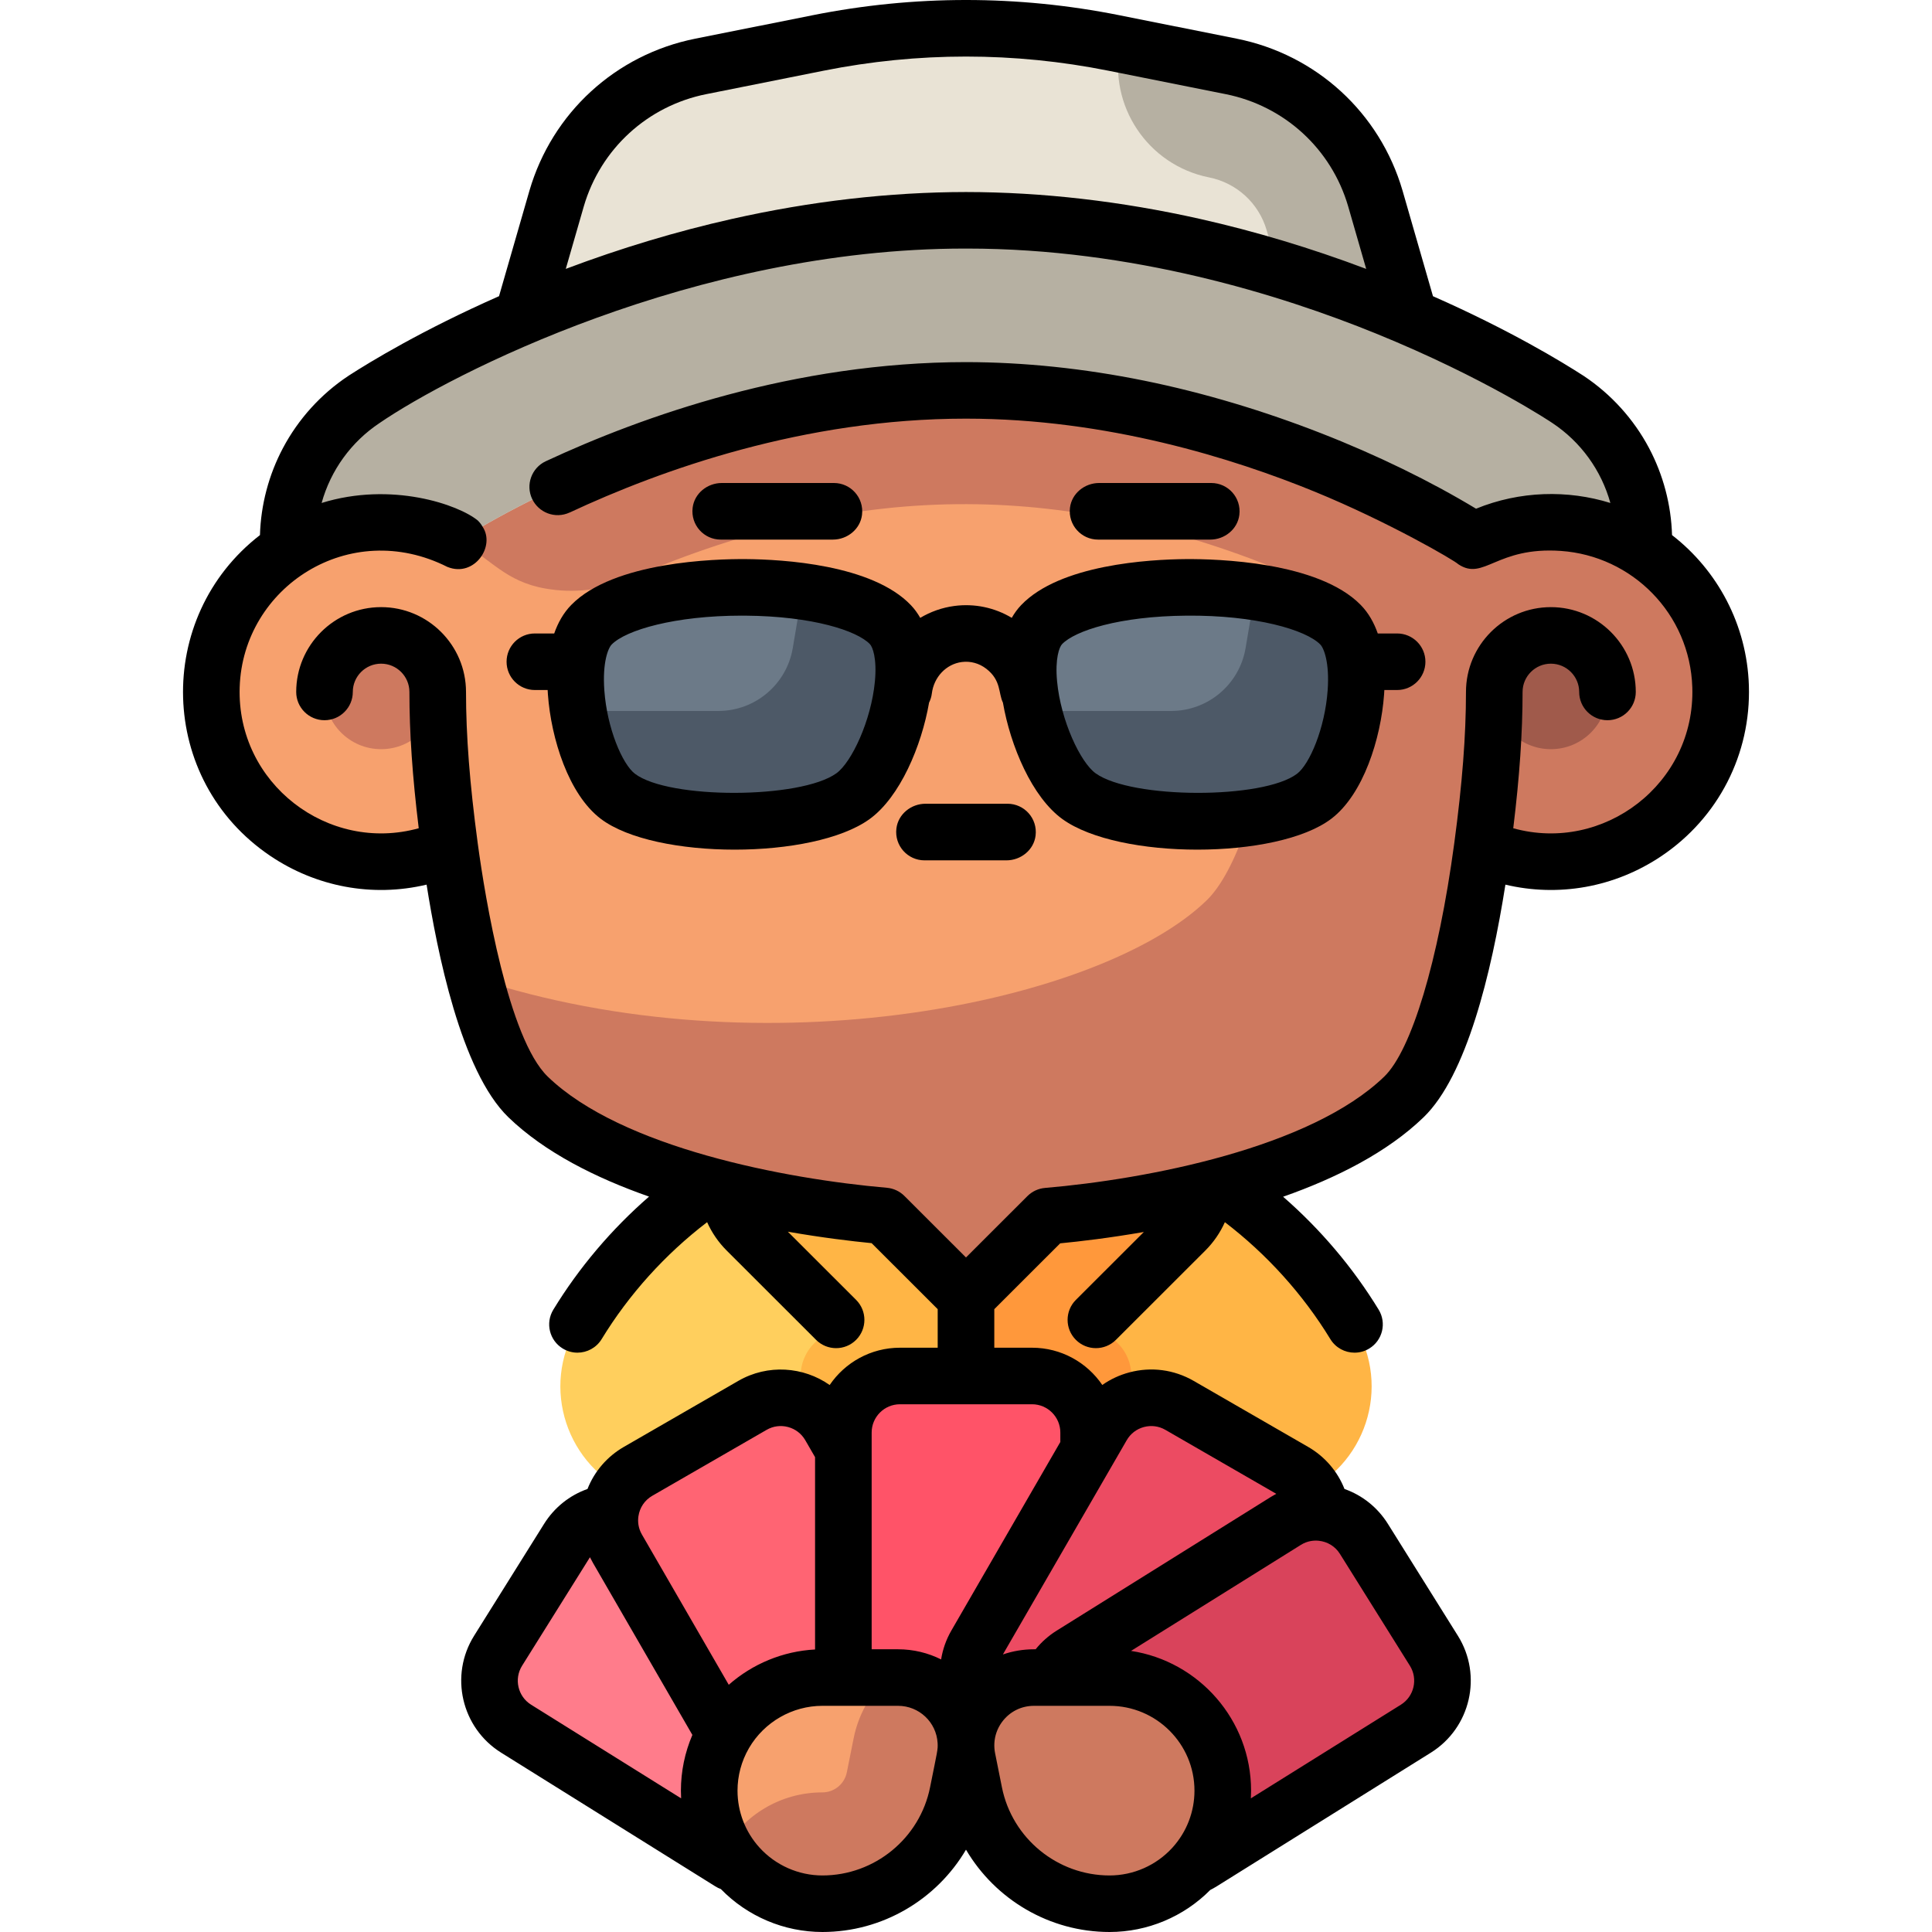
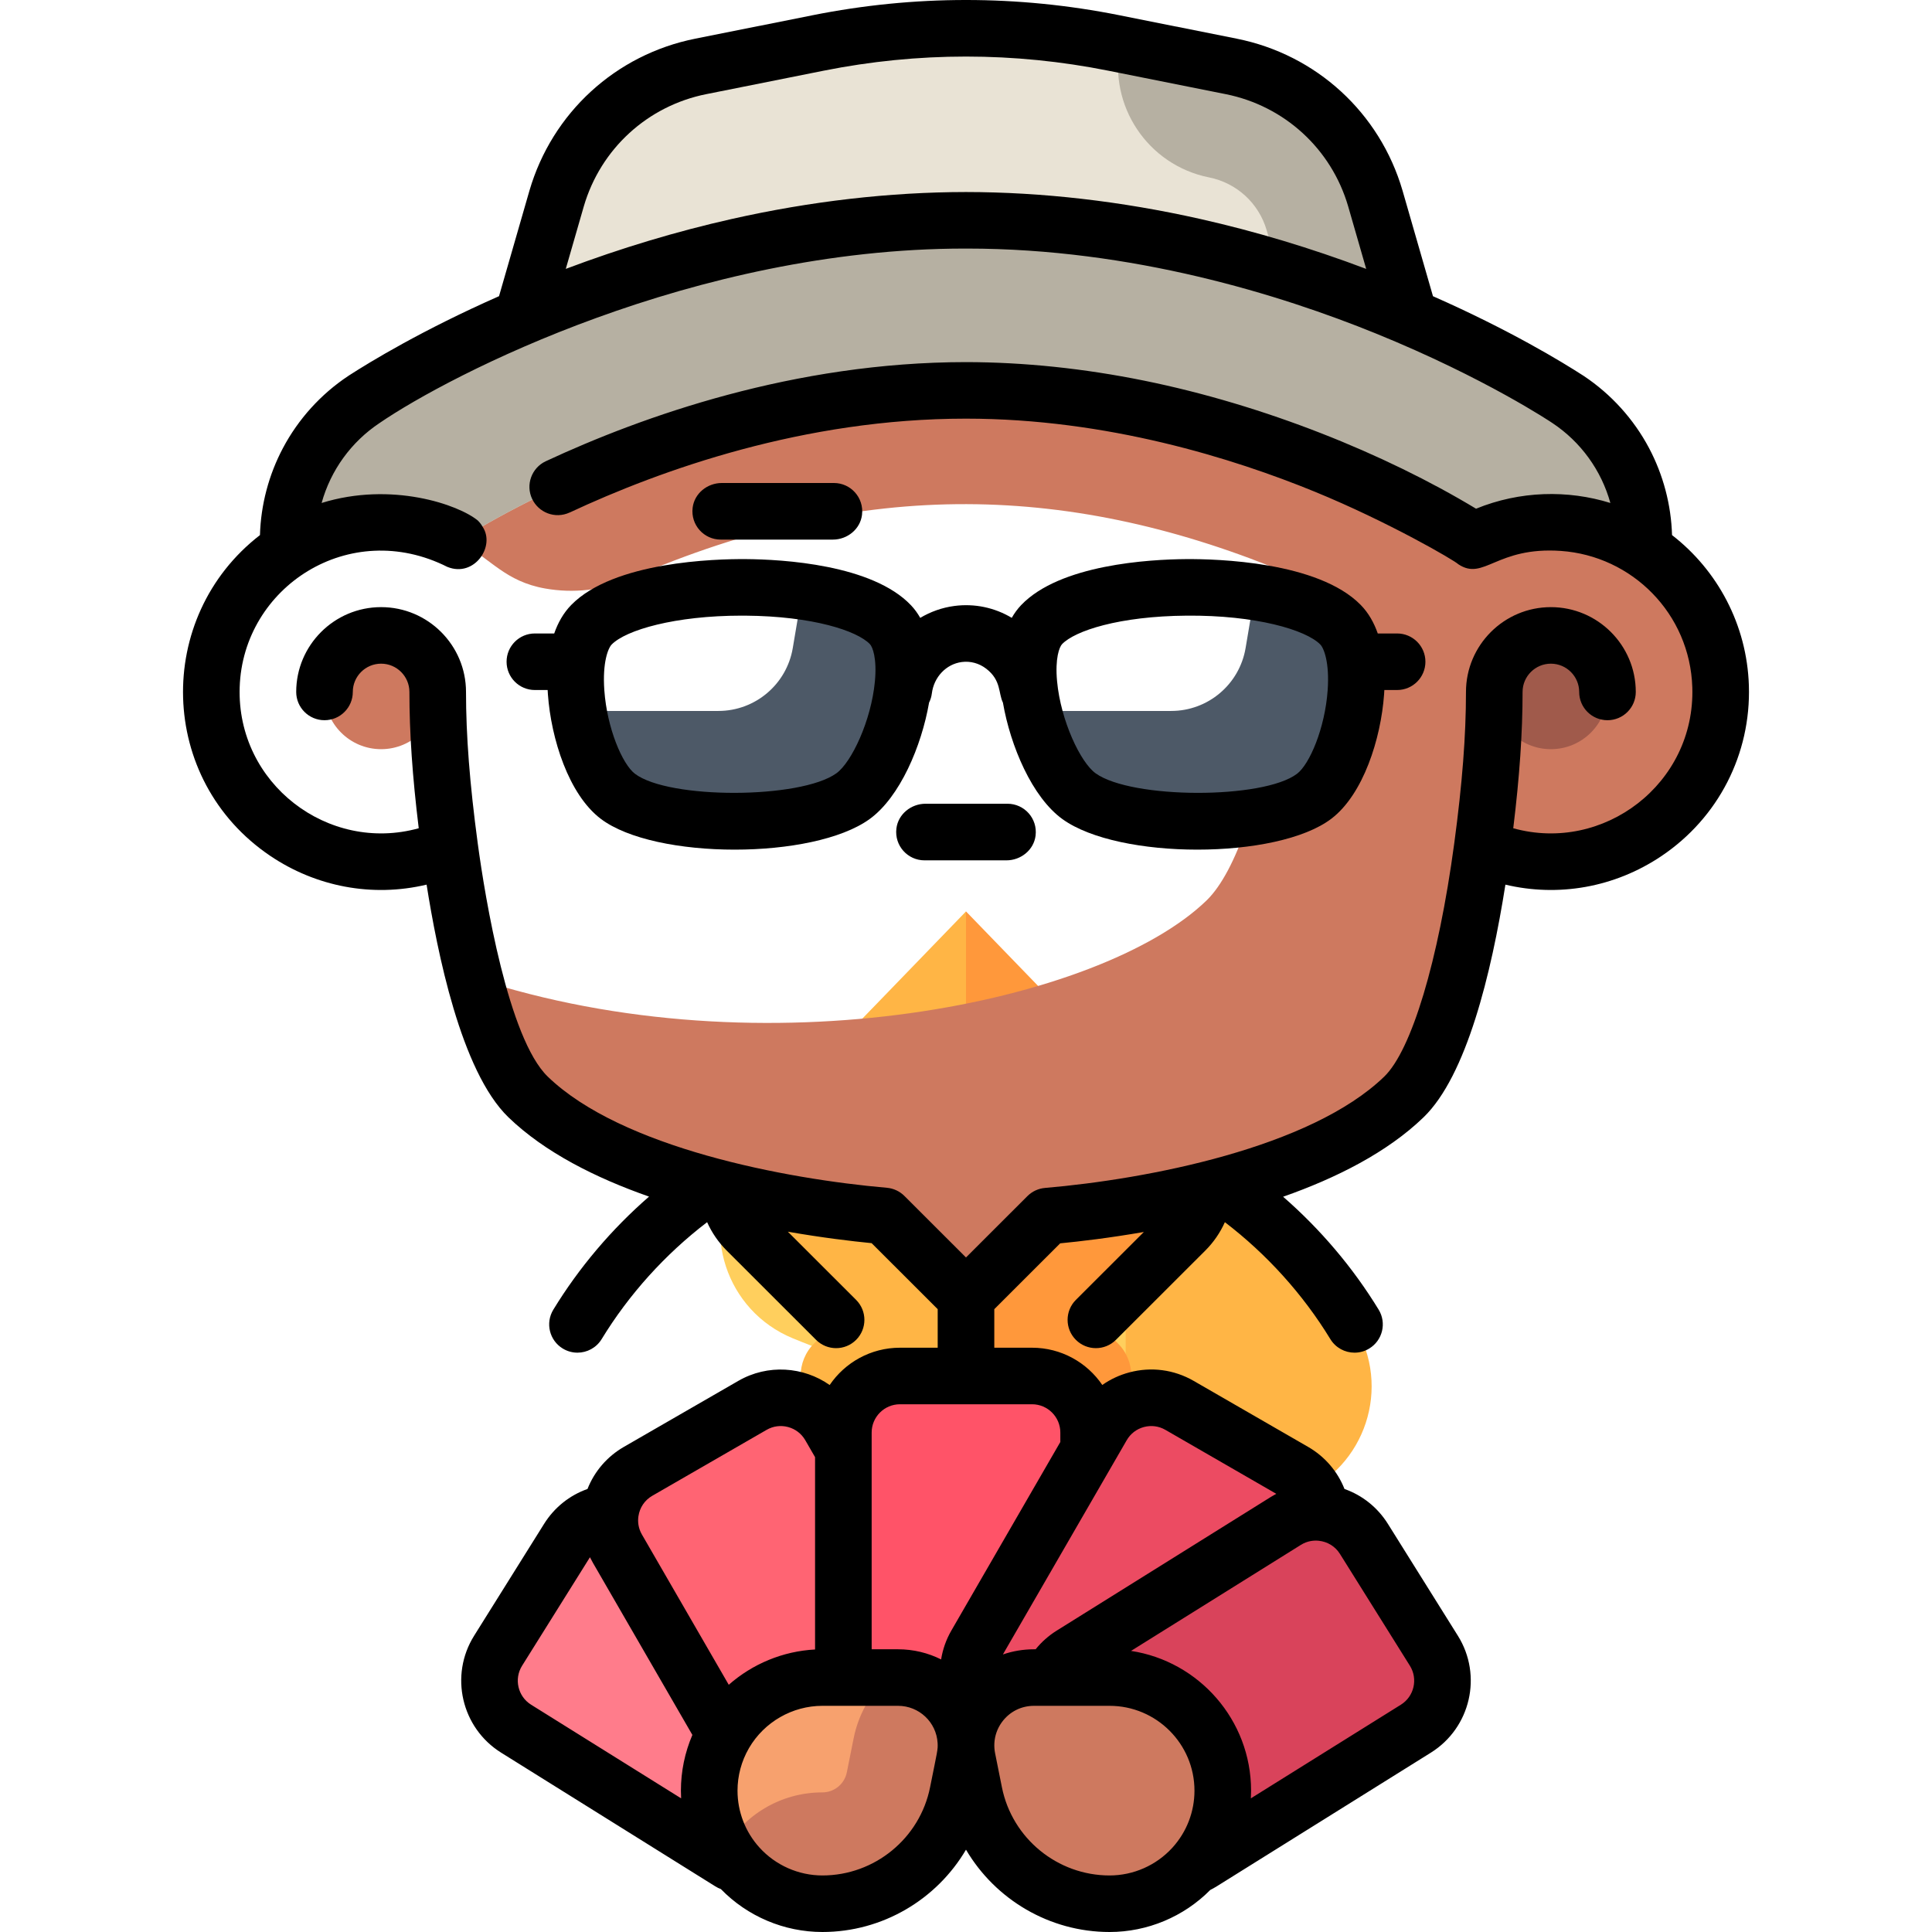
<svg xmlns="http://www.w3.org/2000/svg" version="1.1" id="Capa_1" x="0px" y="0px" viewBox="0 0 512 512" style="enable-background:new 0 0 512 512;" xml:space="preserve">
  <path style="fill:#FFB545;" d="M316.64,309.855H215.865L256,413.539c31.262,0,61.068-6.202,88.256-17.431  c17.648-7.289,24.624-28.525,14.704-44.795C348.546,334.231,333.973,319.946,316.64,309.855z" />
-   <path style="fill:#FFCF5D;" d="M195.36,309.855c-17.333,10.091-31.906,24.376-42.32,41.458c-9.92,16.271-2.943,37.506,14.704,44.795  c27.188,11.229,56.994,17.431,88.256,17.431l0,0V309.855H195.36z" />
+   <path style="fill:#FFCF5D;" d="M195.36,309.855c-9.92,16.271-2.943,37.506,14.704,44.795  c27.188,11.229,56.994,17.431,88.256,17.431l0,0V309.855H195.36z" />
  <path style="fill:#FF983B;" d="M314.134,301.439l-5.171-5.171L256,241.539l-18.778,70.777L256,413.539l40.247-40.247  c4.773-4.773,4.773-12.512,0-17.285l-3.58-3.58l-2.24-2.315l23.708-23.708C321.028,319.511,321.028,308.333,314.134,301.439z" />
  <path style="fill:#FFB545;" d="M203.037,296.268c-1.274,1.312-5.171,5.171-5.171,5.171c-6.894,6.894-6.894,18.073,0,24.967  l23.711,23.711c-0.825,0.851-1.584,1.633-2.243,2.312c-0.882,0.908-3.58,3.58-3.58,3.58c-4.773,4.773-4.773,12.512,0,17.285  L256,413.539v-29v-70v-73C256,241.539,216.483,282.421,203.037,296.268z" />
-   <path style="fill:#F7A16E;" d="M455.977,182.078c-0.679-21.379-16.505-39.588-37.629-42.953c-10.053-1.601-19.593,0.158-27.72,4.293  c-7.166-27.111-21.413-53.66-40.887-74.87c-24.817-27.03-57.686-45.01-93.741-45.01c-52.534,0-98.308,38.168-122.257,86.89  c-7.545,15.349-21.988,26.249-38.939,28.527c-0.381,0.051-0.763,0.107-1.146,0.168c-21.119,3.36-36.946,21.559-37.634,42.933  c-1.07,33.206,32.943,56.006,63.152,42.647c1.453,10.799,3.413,21.925,5.894,32.038c3.749,15.282,8.689,28.247,14.88,34.235  c22.804,22.058,77.216,32.561,116.294,32.561s93.002-10.503,115.806-32.561c10.288-9.951,17.127-39.157,20.774-66.274  C423.016,238.056,457.032,215.278,455.977,182.078z" />
  <path style="fill:#CE795F;" d="M417.54,139.004c-0.034-0.025-39.41-28.83-39.45-28.846c-1.682-3.402-3.466-6.763-5.361-10.065  c-75.843-34.07-152.357-36.486-233.449-0.034c-3.195,5.564-4.917,9.146-5.862,11.003c-0.02,0.01-33.862,26.982-33.88,26.995  c-0.043,0.175-0.102,0.346-0.141,0.523c8.169-0.288,16.111,1.646,22.952,5.344c0.008,0.008,0.016,0.016,0.024,0.025  c7.731,4.19,11.535,10.146,22.125,12.014c7.421,1.309,15.262,0.511,22.593-2.677c61.917-26.923,117.298-25.225,174.983-1.024  c1.002,5.446-5.972,70.548-22.35,86.391c-27.857,26.946-117.088,45.839-194.045,20.5c3.67,14.226,8.409,26.156,14.271,31.826  c18.78,18.166,58.993,28.487,94.428,31.567L256,344.167l21.58-21.58c35.439-3.026,75.603-13.359,94.47-31.609  c10.288-9.951,17.127-39.157,20.774-66.274c30.192,13.351,64.208-9.427,63.153-42.626  C455.293,160.574,439.244,142.083,417.54,139.004z" />
  <circle style="fill:#A05A4B;" cx="411" cy="183.54" r="15" />
  <circle style="fill:#CE795F;" cx="101" cy="183.54" r="15" />
  <g>
-     <path style="fill:#6C7A88;" d="M219.642,158.522c-21.067-4.813-53.353-2.229-62.939,7.547c-8.558,8.728-2.949,37.94,6.969,45.499   c0.531,0.405,1.136,0.785,1.773,1.152c13.418,7.737,49.112,7.108,60.576-1.152c10.247-7.382,18.429-36.578,9.949-45.499   C232.749,162.68,226.851,160.169,219.642,158.522z" />
-     <path style="fill:#6C7A88;" d="M355.296,166.069c-3.187-3.25-8.885-5.704-15.843-7.357c-21.136-5.021-53.918-2.641-63.423,7.357   c-8.48,8.92-0.297,38.116,9.949,45.499c0.117,0.084,0.252,0.162,0.373,0.244c12.398,8.407,50.362,8.608,61.975-0.244   C358.245,204.008,363.854,174.797,355.296,166.069z" />
-   </g>
+     </g>
  <g>
    <path style="fill:#4D5967;" d="M235.97,166.069c-3.221-3.388-9.119-5.9-16.328-7.547c-2.251-0.514-4.636-0.939-7.102-1.285   l-2.445,14.499c-1.623,9.626-9.959,16.674-19.721,16.674H153.13c1.475,9.625,5.433,19.264,10.542,23.157   c0.531,0.405,1.136,0.785,1.773,1.152c13.418,7.737,49.112,7.108,60.576-1.152C236.268,204.185,244.45,174.989,235.97,166.069z" />
    <path style="fill:#4D5967;" d="M355.97,166.069c-3.221-3.388-9.119-5.9-16.328-7.547c-2.251-0.514-4.636-0.939-7.102-1.285   l-2.445,14.499c-1.623,9.626-9.959,16.674-19.721,16.674H273.13c1.475,9.625,5.433,19.264,10.542,23.157   c0.531,0.405,1.136,0.785,1.773,1.152c13.418,7.737,49.112,7.108,60.576-1.152C356.268,204.185,364.45,174.989,355.97,166.069z" />
  </g>
  <path style="fill:#E9E3D5;" d="M390.627,143.419l-26.144-90.793c-5.214-17.878-19.933-31.377-38.194-35.029l-31.066-6.213  c-25.892-5.178-52.554-5.178-78.446,0l-31.066,6.213c-18.261,3.652-32.98,17.151-38.194,35.029l-26.143,90.791  c0,0,60.069-39.878,134.627-39.878S390.627,143.419,390.627,143.419z" />
  <path style="fill:#B6B0A2;" d="M415.569,105.964c-1.35-0.899-16.988-11.164-42.041-21.927l-9.045-31.411  c-5.214-17.878-19.933-31.377-38.194-35.029l-29.417-5.883c-3.249,16.247,7.287,32.052,23.534,35.301  c7.32,1.464,13.168,6.819,15.269,13.98l2.957,10.268C314.615,63.962,286.384,58.419,256,58.419  c-87.168,0-156.653,45.602-159.568,47.542c-13.47,8.97-20.849,24.272-19.991,39.914c6.236-4.095,13.539-6.685,21.388-7.227  c8.512-0.587,16.551,1.21,23.544,4.769c0,0,60.069-39.878,134.627-39.878c68.692,0,126.484,34.493,134.627,39.88  c14.089-7.169,31.247-6.53,44.933,2.457C436.417,130.235,429.039,114.933,415.569,105.964z" />
  <path style="fill:#FF7C8B;" d="M232.783,459.595l-18.547,29.682c-4.39,7.025-13.644,9.162-20.67,4.772l-56.793-35.488  c-7.025-4.39-9.162-13.644-4.772-20.67l18.547-29.682c4.39-7.025,13.644-9.162,20.67-4.772l56.793,35.488  C235.036,443.315,237.173,452.569,232.783,459.595z" />
  <path style="fill:#FF6473;" d="M247.895,456.772l-30.311,17.5c-7.174,4.142-16.348,1.684-20.49-5.49l-33.484-57.997  c-4.142-7.174-1.684-16.348,5.49-20.49l30.311-17.5c7.174-4.142,16.348-1.684,20.49,5.49l33.484,57.997  C257.527,443.456,255.069,452.63,247.895,456.772z" />
  <path style="fill:#FF5368;" d="M273.5,461.969h-35c-8.284,0-15-6.716-15-15V380c0-8.284,6.716-15,15-15h35c8.284,0,15,6.716,15,15  v66.969C288.5,455.253,281.784,461.969,273.5,461.969z" />
  <path style="fill:#EC4B62;" d="M294.416,474.272l-30.311-17.5c-7.174-4.142-9.633-13.316-5.49-20.49l33.485-57.997  c4.142-7.174,13.316-9.633,20.49-5.49l30.311,17.5c7.174,4.142,9.633,13.316,5.49,20.49l-33.485,57.997  C310.764,475.956,301.591,478.414,294.416,474.272z" />
  <path style="fill:#D9435B;" d="M297.765,489.276l-18.547-29.682c-4.39-7.025-2.254-16.28,4.772-20.669l56.793-35.488  c7.025-4.39,16.28-2.254,20.669,4.772l18.547,29.682c4.39,7.025,2.254,16.28-4.772,20.669l-56.793,35.488  C311.409,498.438,302.155,496.302,297.765,489.276z" />
  <path style="fill:#F7A16E;" d="M217.95,505L217.95,505c-16.569,0-30-13.431-30-30l0,0c0-16.569,13.431-30,30-30h20.044  c11.359,0,19.878,10.392,17.65,21.53l-1.811,9.053C250.413,492.688,235.394,505,217.95,505z" />
  <g>
    <path style="fill:#CE795F;" d="M294.05,445h-20.044c-11.359,0-19.878,10.392-17.65,21.53l1.81,9.052   C261.587,492.688,276.606,505,294.05,505l0,0c16.569,0,30-13.431,30-30l0,0C324.05,458.431,310.618,445,294.05,445z" />
    <path style="fill:#CE795F;" d="M191.974,490c5.188,8.964,14.874,15,25.976,15l0,0c17.444,0,32.462-12.312,35.883-29.417l1.81-9.052   c2.228-11.138-6.292-21.53-17.65-21.53h-3.235c-4.222,4.087-7.293,9.449-8.532,15.647l-1.811,9.053   c-0.614,3.071-3.333,5.301-6.466,5.301C206.848,475,197.162,481.036,191.974,490z" />
  </g>
  <path d="M463.471,181.677c-0.512-16.109-8.315-30.555-20.365-39.872c-0.232-8.019-2.332-15.972-6.098-23.074  c-4.07-7.672-10.04-14.266-17.28-19.091l-0.22-0.14c-5.537-3.577-19.421-12.034-39.755-21.002l-8.071-28.002  c-6.018-20.612-22.848-36.032-43.924-40.243l-31.065-6.207c-27.002-5.395-54.386-5.395-81.388,0l-31.066,6.207  c-21.075,4.211-37.905,19.631-43.931,40.267l-8.063,27.973C111.896,87.472,98.021,95.929,92.488,99.5l-0.21,0.14  c-7.25,4.815-13.22,11.419-17.29,19.091c-3.767,7.103-5.866,15.047-6.098,23.074c-28.064,21.701-27.168,64.867,2.764,85.032  c12.065,8.128,26.948,11.035,41.396,7.599c2.772,17.467,9.024,49.421,21.684,61.653c9.606,9.283,23.141,16.071,37.269,21.02  c-9.924,8.633-18.557,18.808-25.369,29.968c-2.156,3.533-1.037,8.144,2.5,10.298c1.219,0.742,2.566,1.096,3.897,1.096  c2.529,0,4.998-1.278,6.411-3.593c7.251-11.881,16.841-22.498,27.951-30.99c1.247,2.779,2.995,5.334,5.168,7.505l23.71,23.686  c1.464,1.463,3.384,2.195,5.303,2.195s3.839-0.732,5.303-2.195c2.929-2.926,2.929-7.67,0-10.596l-18.087-18.069  c9.052,1.583,16.869,2.513,22.197,3.035l17.51,17.492v10.217h-10c-7.739,0-14.578,3.924-18.629,9.884  c-6.948-4.876-16.386-5.607-24.211-1.094l-30.311,17.482c-4.46,2.572-7.816,6.499-9.656,11.164  c-4.732,1.674-8.777,4.887-11.506,9.251l-18.547,29.651c-6.574,10.51-3.363,24.405,7.158,30.973l56.793,35.452  c0.465,0.29,0.949,0.523,1.445,0.701c7.042,7.246,16.778,11.378,26.913,11.378c15.95,0,30.299-8.636,38.05-21.815  C263.75,503.364,278.098,512,294.048,512c10.024,0,19.656-4.041,26.679-11.138c0.589-0.296,1.146-0.608,1.68-0.941l56.793-35.452  c10.521-6.568,13.731-20.462,7.157-30.973l-18.547-29.652c-2.729-4.363-6.774-7.577-11.506-9.25  c-1.84-4.666-5.196-8.592-9.656-11.164l-30.311-17.482c-5.205-3.002-11.271-3.799-17.073-2.246c-2.6,0.696-5.008,1.826-7.145,3.329  c-4.051-5.955-10.887-9.874-18.621-9.874h-10v-10.216l17.464-17.446c5.322-0.514,13.128-1.434,22.17-3.008l-18.012,17.994  c-2.929,2.926-2.929,7.67,0,10.596c1.465,1.463,3.385,2.195,5.304,2.195s3.839-0.732,5.304-2.195l23.707-23.683  c2.177-2.174,3.924-4.726,5.17-7.504c11.109,8.491,20.7,19.108,27.95,30.989c1.412,2.315,3.881,3.593,6.41,3.593  c1.331,0,2.679-0.354,3.897-1.096c3.536-2.154,4.655-6.764,2.499-10.298c-6.801-11.144-15.418-21.305-25.324-29.93  c14.089-4.952,27.593-11.75,37.224-21.057c11.352-10.969,17.955-37.991,21.688-61.652c13.94,3.313,28.887,0.819,41.384-7.596  C455.399,216.696,464.048,199.812,463.471,181.677z M172.848,396.407l30.311-17.482c1.734-1.001,3.755-1.268,5.691-0.748  c1.935,0.518,3.553,1.758,4.554,3.491l2.595,4.49v50.971c-8.523,0.448-16.581,3.816-22.87,9.355l-23.025-39.841  c-1.021-1.766-1.08-3.482-0.937-4.646c0.01-0.064,0.019-0.128,0.027-0.193C169.533,399.516,170.861,397.553,172.848,396.407z   M138.36,441.437l17.983-28.75c0.238,0.489,0.494,0.972,0.769,1.448l26.375,45.637c-1.997,4.648-3.039,9.678-3.039,14.767  c0,0.683,0.019,1.364,0.056,2.042l-39.759-24.818C137.239,449.572,136.168,444.94,138.36,441.437z M246.478,473.651  c-2.71,13.538-14.708,23.364-28.529,23.364c-6.335,0-12.412-2.692-16.672-7.384c-3.758-4.14-5.828-9.5-5.828-15.093  c0-3.93,1.035-7.799,2.994-11.194c0.026-0.044,0.052-0.088,0.077-0.133c4.031-6.88,11.469-11.15,19.429-11.15h20.044  c5.569,0,10.173,4.338,10.483,9.877C248.574,463.706,248.447,463.814,246.478,473.651z M265.519,473.651l-1.811-9.043  c-0.174-0.871-0.237-1.77-0.187-2.67c0.109-1.953,0.771-3.833,1.914-5.443c0.034-0.046,0.068-0.093,0.101-0.139  c2.004-2.73,5.084-4.294,8.468-4.294l0,0c0.101,0.002,19.943,0.002,20.044,0l0,0c12.406,0,22.5,10.083,22.5,22.477  c0,5.556-2.042,10.881-5.753,15.009c-0.05,0.053-0.098,0.106-0.146,0.161c-4.256,4.645-10.301,7.307-16.601,7.307  C280.228,497.015,268.229,487.189,265.519,473.651z M373.637,441.437c2.191,3.504,1.121,8.136-2.386,10.325l-39.759,24.819  c0.037-0.678,0.056-1.359,0.056-2.042c0-18.726-13.825-34.287-31.815-37.032l45.022-28.105c1.769-1.104,3.52-1.202,4.692-1.089  c0.02,0.002,0.039,0.004,0.059,0.006c2.323,0.245,4.358,1.507,5.584,3.467L373.637,441.437z M303.147,378.177  c1.936-0.519,3.957-0.253,5.691,0.748l29.389,16.951c-0.481,0.254-0.955,0.527-1.421,0.818l-56.793,35.452  c-2.124,1.326-4,2.995-5.562,4.93h-0.447c-2.829,0-5.606,0.475-8.226,1.371l32.77-56.699c0.048-0.08,0,0,0.045-0.081l0,0  C299.595,379.934,301.212,378.694,303.147,378.177z M280.998,379.635v2.507l-28.88,49.97c-1.389,2.402-2.291,4.998-2.716,7.652  c-3.44-1.721-7.318-2.688-11.41-2.688h-6.994v-57.441c0.001-0.068,0.001,0.068,0,0l0,0c0-4.132,3.364-7.492,7.5-7.492h35  C277.634,372.142,280.998,375.503,280.998,379.635z M187.179,24.948l31.066-6.207c25.05-5.005,50.454-5.005,75.505,0l31.065,6.207  c15.578,3.112,28.018,14.51,32.458,29.719l4.784,16.595c-14.556-5.495-29.327-9.937-44-13.24c-20.95-4.705-41.83-7.113-62.06-7.133  c-20.24,0.02-41.13,2.428-62.08,7.143c-14.669,3.3-29.428,7.738-43.979,13.226l4.775-16.566  C159.163,39.457,171.603,28.06,187.179,24.948z M401.027,219.495c1.681-13.745,2.471-25.345,2.471-36.122  c0-4.132,3.364-7.492,7.5-7.492s7.5,3.361,7.5,7.492c0,4.138,3.357,7.492,7.5,7.492s7.5-3.354,7.5-7.492  c0-12.394-10.094-22.477-22.5-22.477s-22.5,10.083-22.5,22.477c0,11.588-0.982,24.294-3.088,39.973  c-0.017,0.107-0.031,0.213-0.043,0.32c-4.193,31.038-11.291,54.654-18.534,61.652c-19.525,18.868-62.766,27.182-89.893,29.496  c-1.763,0.15-3.415,0.918-4.666,2.167l-16.276,16.26L239.68,316.94c-1.248-1.247-2.896-2.014-4.654-2.166  c-26.921-2.337-70.364-10.614-89.863-29.456c-10.454-10.104-16.588-47.256-18.534-61.658c-0.011-0.101-0.025-0.201-0.041-0.302  c-2.108-15.69-3.09-28.399-3.09-39.986c0-12.394-10.093-22.477-22.5-22.477s-22.5,10.083-22.5,22.477c0,4.138,3.358,7.492,7.5,7.492  s7.5-3.354,7.5-7.492c0-4.132,3.364-7.492,7.5-7.492s7.5,3.361,7.5,7.492c0,10.773,0.79,22.374,2.471,36.122  c-23.992,6.665-48.274-11.836-47.451-37.362c0.857-26.57,29.101-45.013,55.08-31.876c0,0,0.01,0,0.02,0  c7.061,2.824,12.76-5.488,9.26-10.689c0-0.01-0.01-0.02-0.01-0.02c-0.358-0.615-0.742-1.101-1.17-1.529  c-0.01-0.02-0.03-0.03-0.04-0.05c-5.126-4.246-22.91-10.424-41.426-4.675c2.407-8.68,7.851-16.193,15.356-21.189  c18.587-12.737,83.242-46.233,155.1-46.233h0.62c43.759,0,83.07,12.247,108.339,22.517c29,11.788,46.601,23.606,46.761,23.726  c7.505,4.985,12.949,12.499,15.356,21.179c-11.313-3.513-23.983-3.225-35.596,1.518c-24.14-14.564-56.092-27.47-87.95-33.935  c-15.95-3.237-31.84-4.895-47.22-4.915c-45.49,0.02-85.67,14.305-111.37,26.273c-3.75,1.758-5.37,6.224-3.62,9.96  c1.699,3.629,6.071,5.409,9.95,3.626c0.01,0,0.01,0,0.02,0c24.27-11.348,62.18-24.875,104.92-24.875h0.16  c37.28,0,70.799,10.529,92.37,19.36c19.464,7.975,37.074,18.231,38.05,19.23c6.782,4.506,10.045-4.719,27.17-3.536  c18.861,1.314,34.21,16.602,34.831,36.15C449.292,207.705,424.979,226.147,401.027,219.495z" />
  <path d="M370.252,167.876h-5.129c-0.98-2.807-2.422-5.424-4.526-7.57c-11.288-11.508-38.235-12.191-46.24-12.139  c-9.738,0.076-33.496,1.417-43.771,12.222c-0.938,0.986-1.753,2.108-2.458,3.343c-4.579-2.734-9.885-3.85-15.223-3.144  c-3.265,0.431-6.314,1.534-9.03,3.151c-0.706-1.238-1.522-2.362-2.462-3.35c-10.276-10.805-34.034-12.147-43.772-12.222  c-7.999-0.056-34.952,0.631-46.24,12.139c-2.104,2.146-3.547,4.763-4.526,7.57h-5.129c-4.14,0-7.496,3.355-7.496,7.493  s3.356,7.493,7.496,7.493h3.387c0.021,0.397,0.043,0.791,0.071,1.174c0.847,11.739,5.496,26.475,13.972,32.933  c7.167,5.46,21.31,8.195,35.524,8.195c14.085,0,28.239-2.688,35.719-8.075l0,0c8.085-5.823,13.813-19.42,15.796-30.891  c0.368-0.739,0.626-1.548,0.733-2.414c0.542-4.365,3.8-7.794,7.924-8.339c2.311-0.305,4.622,0.327,6.505,1.783  c4.008,3.096,3.175,6.494,4.41,8.973c1.983,11.47,7.711,25.066,15.795,30.888l0,0c7.481,5.387,21.632,8.075,35.719,8.075  c14.211,0,28.358-2.736,35.524-8.195c8.476-6.458,13.125-21.194,13.972-32.933c0.028-0.383,0.05-0.777,0.071-1.174h3.387  c4.14,0,7.496-3.355,7.496-7.493S374.392,167.876,370.252,167.876z M231.86,180.55c-0.977,10.45-6.195,21.49-10.208,24.38  c-9.519,6.854-44.448,6.933-53.391,0.12c-3.328-2.536-7.38-12.018-8.106-22.092c-0.541-7.495,1.038-11.231,1.95-12.159  c3.763-3.837,16.757-7.649,34.46-7.649c0.318,0,0.637,0.001,0.958,0.004c17.878,0.138,29.65,4.016,33.022,7.562  C231.249,171.454,232.429,174.462,231.86,180.55z M351.841,182.958c-0.727,10.074-4.778,19.557-8.106,22.092  c-8.944,6.814-43.872,6.735-53.391-0.12c-4.013-2.89-9.231-13.93-10.208-24.38c-0.569-6.088,0.611-9.096,1.315-9.835  c3.371-3.545,15.143-7.423,33.021-7.562c18.23-0.161,31.588,3.74,35.419,7.645C350.802,171.727,352.381,175.463,351.841,182.958z" />
  <path d="M266.998,213h-21.716c-3.834,0-7.265,2.754-7.727,6.561c-0.554,4.562,2.991,8.439,7.443,8.439h21.716  c3.834,0,7.265-2.754,7.727-6.561C274.995,216.878,271.45,213,266.998,213z" />
-   <path d="M290.998,143h29.716c3.834,0,7.265-2.754,7.727-6.561c0.554-4.562-2.991-8.439-7.443-8.439h-29.716  c-3.834,0-7.265,2.754-7.727,6.561C283.002,139.122,286.547,143,290.998,143z" />
  <path d="M190.998,143h29.715c3.834,0,7.265-2.754,7.727-6.561c0.554-4.562-2.992-8.439-7.443-8.439h-29.715  c-3.834,0-7.265,2.754-7.727,6.561C183.001,139.122,186.547,143,190.998,143z" />
  <g>
</g>
  <g>
</g>
  <g>
</g>
  <g>
</g>
  <g>
</g>
  <g>
</g>
  <g>
</g>
  <g>
</g>
  <g>
</g>
  <g>
</g>
  <g>
</g>
  <g>
</g>
  <g>
</g>
  <g>
</g>
  <g>
</g>
</svg>